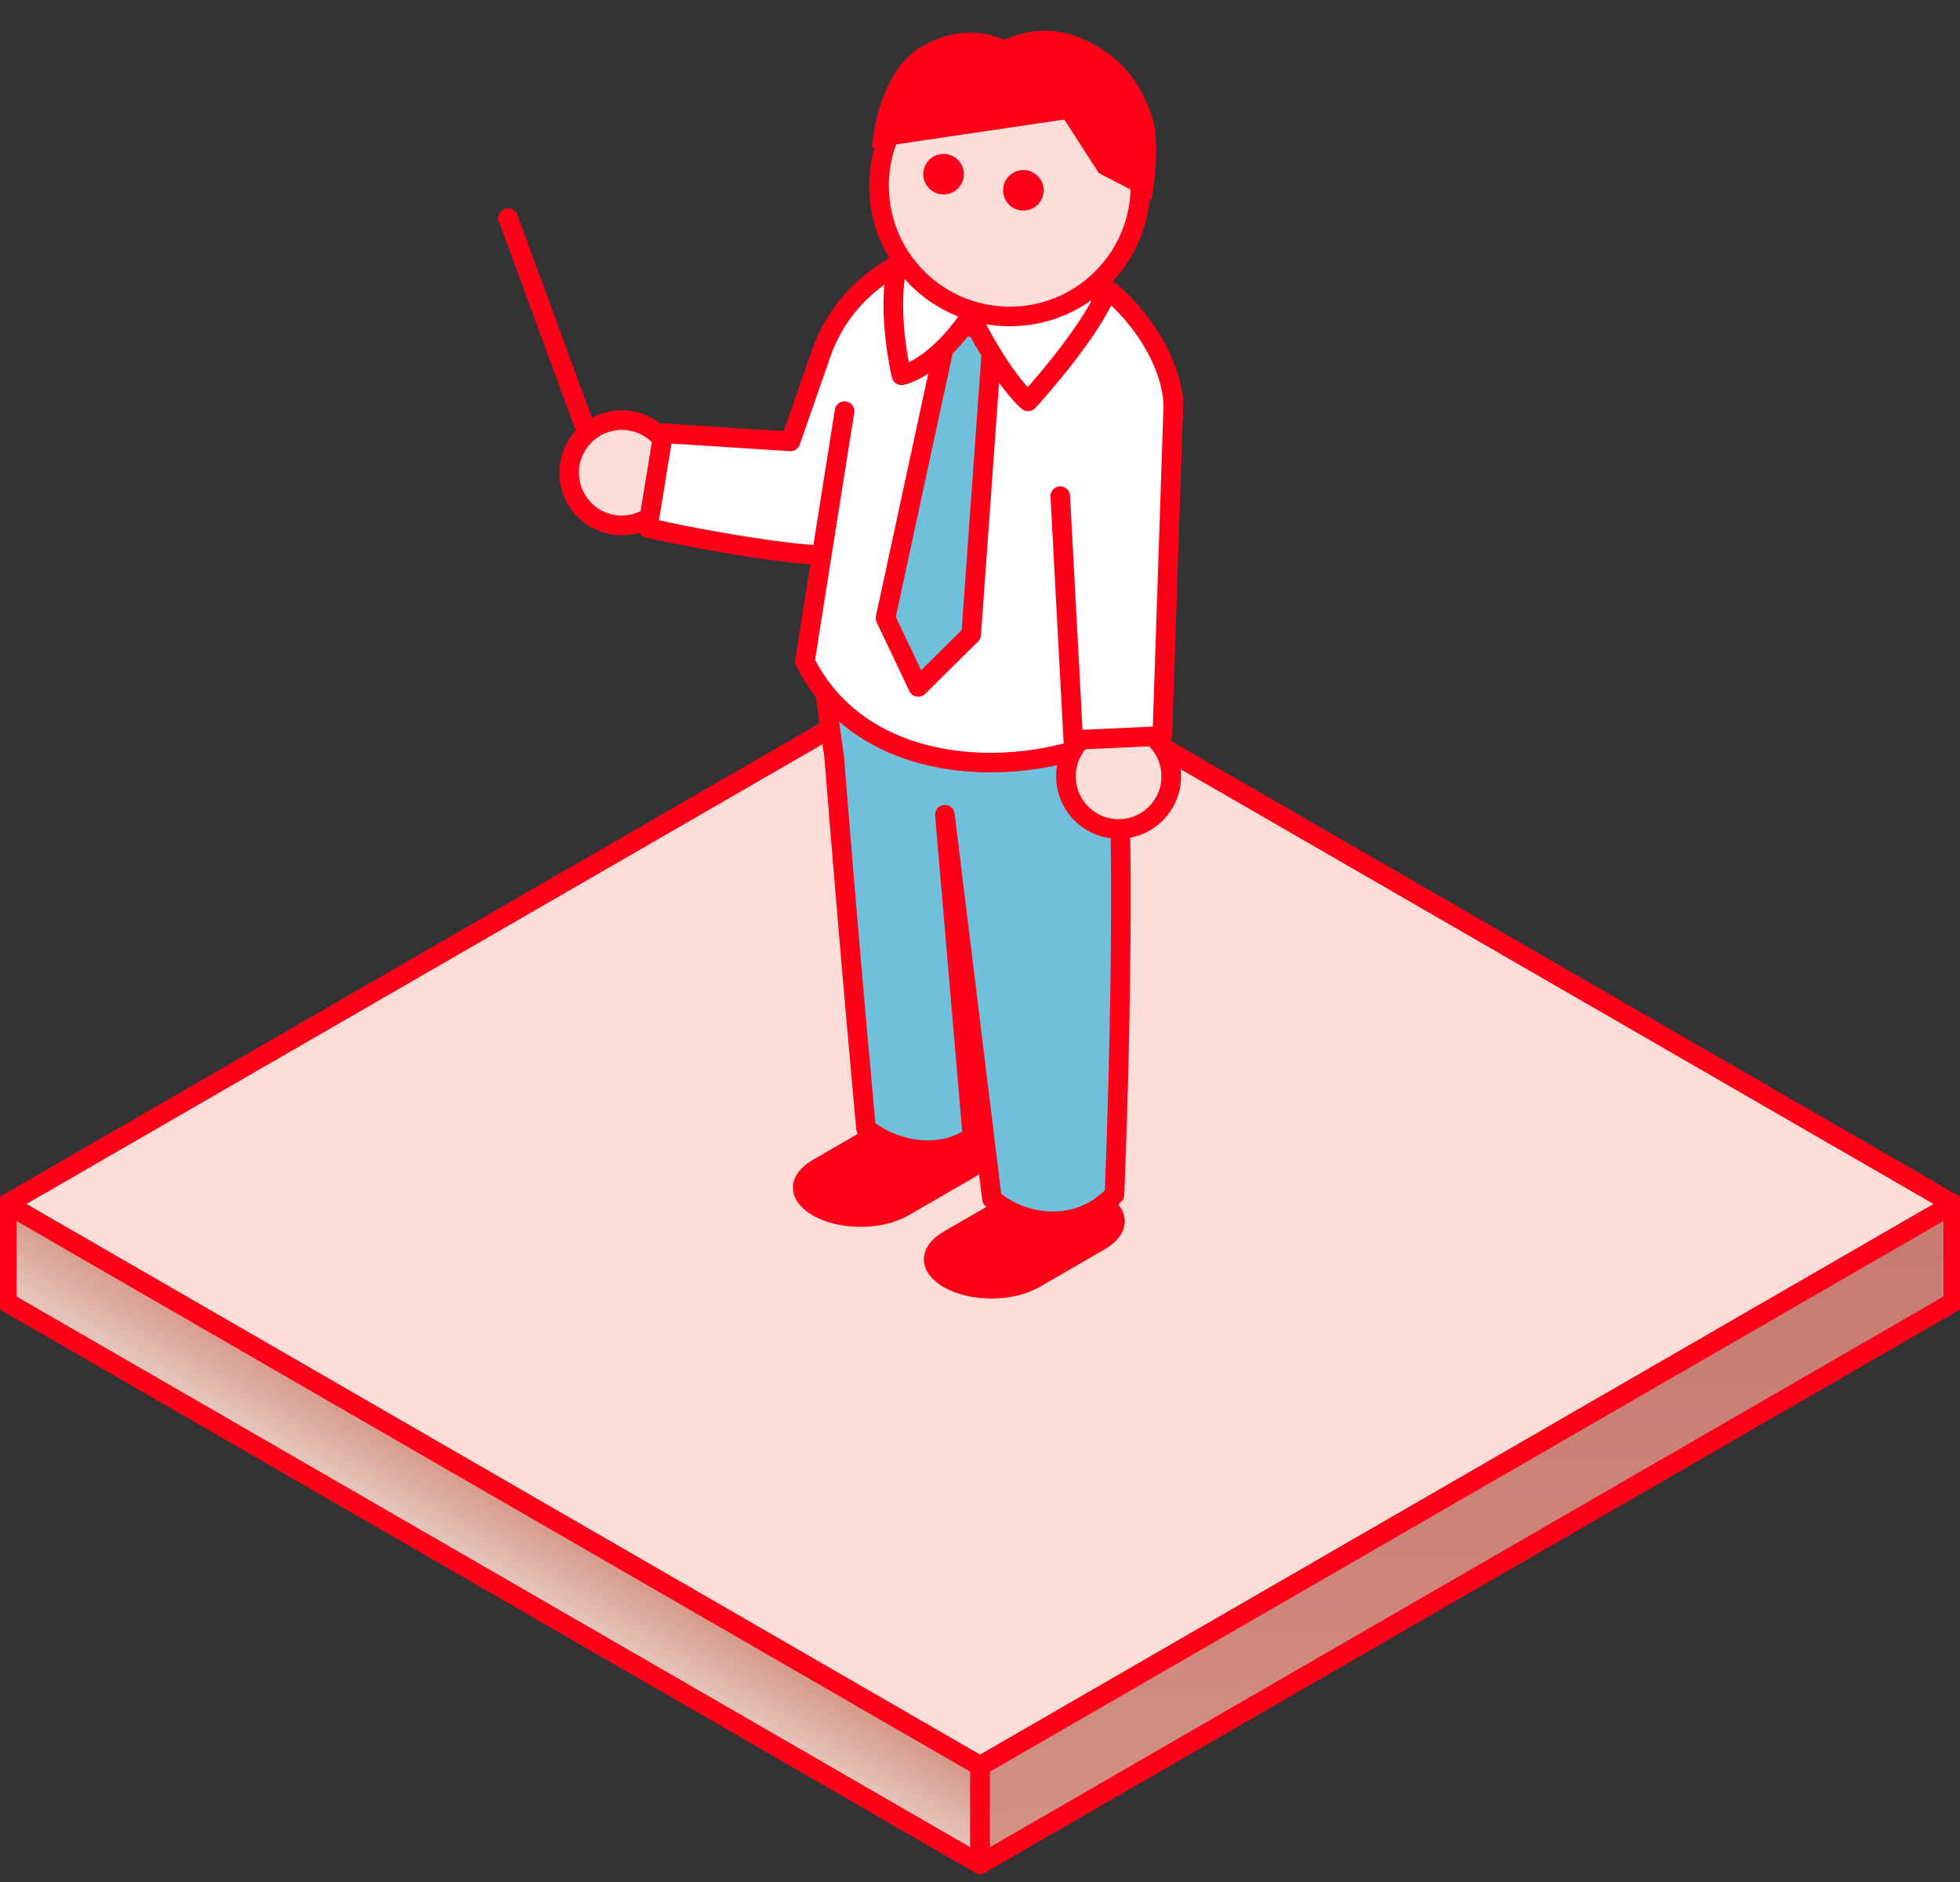
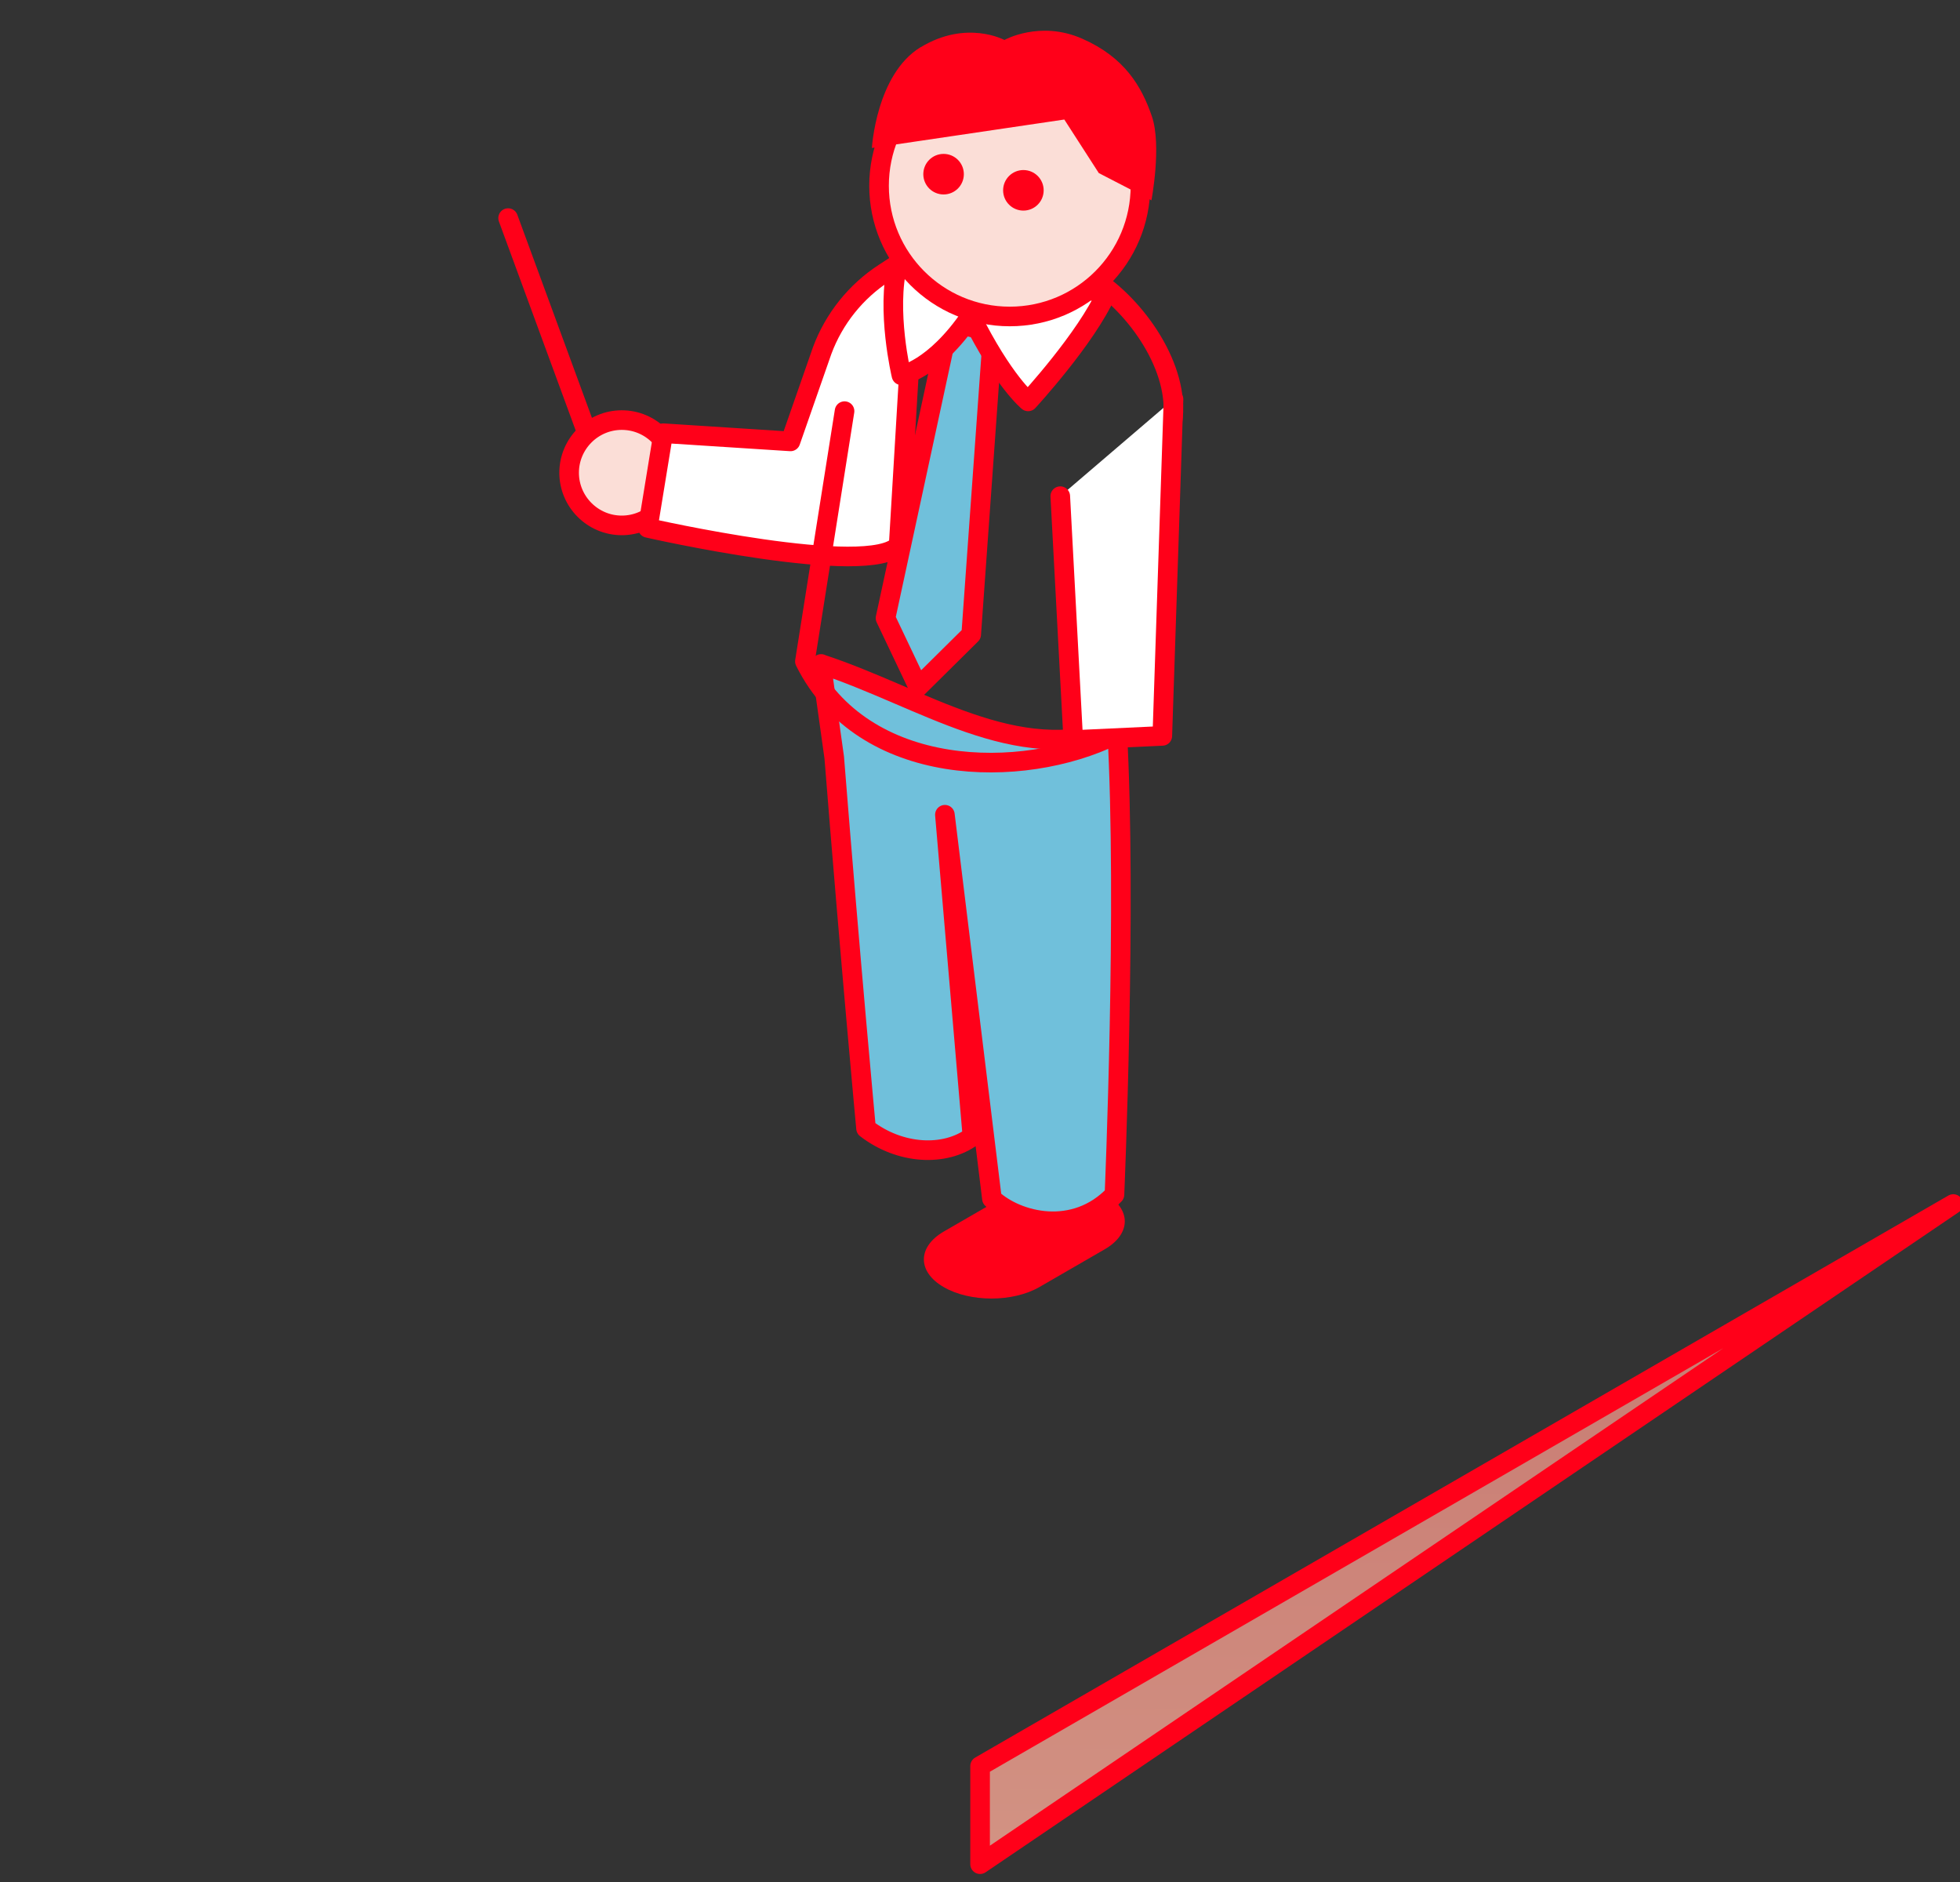
<svg xmlns="http://www.w3.org/2000/svg" width="200" height="192" viewBox="0 0 200 192" fill="none">
  <rect x="0" y="0" width="200" height="192" fill="#333333" stroke="none" />
  <g clip-path="url(#clip0_7250_26358)">
-     <path d="M100.006 180.17L0.691 122.833L99.994 65.496L199.309 122.833L100.006 180.17Z" fill="#FBDED7" stroke="#FF0019" stroke-width="2" stroke-linecap="round" stroke-linejoin="round" />
-     <path d="M0.691 132.846V122.835L100.006 180.172V190.183L0.691 132.846Z" fill="url(#paint0_linear_7250_26358)" stroke="#FF0019" stroke-width="2" stroke-linecap="round" stroke-linejoin="round" />
-     <path d="M199.311 122.835V132.846L100.008 190.183V180.172L199.311 122.835Z" fill="url(#paint1_linear_7250_26358)" stroke="#FF0019" stroke-width="2" stroke-linecap="round" stroke-linejoin="round" />
+     <path d="M199.311 122.835L100.008 190.183V180.172L199.311 122.835Z" fill="url(#paint1_linear_7250_26358)" stroke="#FF0019" stroke-width="2" stroke-linecap="round" stroke-linejoin="round" />
    <path d="M68.817 48.228C68.817 45.257 66.406 42.857 63.446 42.857C60.486 42.857 58.074 45.269 58.074 48.228C58.074 51.188 60.486 53.6 63.446 53.6C66.406 53.6 68.817 51.188 68.817 48.228Z" fill="#FBDED7" stroke="#FF0019" stroke-width="2" stroke-linecap="round" stroke-linejoin="round" />
    <path d="M91.702 55.59L93.484 25.728L90.239 27.842C87.336 29.728 85.107 32.505 83.896 35.762L80.662 45.031L67.679 44.196L66.102 53.853C66.102 53.853 88.764 59.008 91.724 55.613L91.702 55.59Z" fill="white" stroke="#FF0019" stroke-width="2" stroke-linecap="round" stroke-linejoin="round" />
-     <path d="M89.621 114.469C92.33 112.903 96.718 112.903 99.404 114.469C102.101 116.035 102.078 118.572 99.37 120.137L92.707 123.989C89.998 125.555 85.621 125.555 82.924 123.989C80.227 122.423 80.25 119.886 82.958 118.32L89.621 114.469Z" fill="#FF0019" />
    <path d="M102.981 121.781C105.689 120.216 110.066 120.216 112.763 121.781C115.461 123.347 115.438 125.884 112.729 127.45L106.066 131.301C103.358 132.867 98.969 132.867 96.284 131.301C93.586 129.736 93.609 127.199 96.318 125.633L102.981 121.781Z" fill="#FF0019" />
    <path d="M83.789 67.737L85.126 77.279C86.806 98.411 88.372 115.119 88.372 115.119C91.846 117.805 96.429 118.022 99.229 115.942L96.418 83.119L101.218 122.285C103.823 124.685 109.652 126.137 113.72 121.874C113.72 121.874 115 92.262 113.983 74.377C103.618 78.125 94.258 71.199 83.789 67.748V67.737Z" fill="#70C0DB" stroke="#FF0019" stroke-width="2" stroke-linecap="round" stroke-linejoin="round" />
-     <path d="M86.178 41.944L82.133 67.476C88.099 79.442 104.316 79.602 113.699 75.019C114.327 75.453 117.641 64.962 117.641 64.962C117.641 64.962 119.173 46.093 119.641 42.996C120.453 37.636 115.996 31.224 111.413 28.356L97.687 24.699C97.687 24.699 95.264 23.704 93.299 25.499" fill="white" />
    <path d="M86.178 41.944L82.133 67.476C88.099 79.442 104.316 79.602 113.699 75.019C114.327 75.453 117.641 64.962 117.641 64.962C117.641 64.962 119.173 46.093 119.641 42.996C120.453 37.636 115.996 31.224 111.413 28.356L97.687 24.699C97.687 24.699 95.264 23.704 93.299 25.499" stroke="#FF0019" stroke-width="2" stroke-linecap="round" stroke-linejoin="round" />
-     <path d="M119.516 79.202C119.516 76.23 117.105 73.83 114.145 73.83C111.185 73.83 108.773 76.23 108.773 79.202C108.773 82.173 111.185 84.573 114.145 84.573C117.105 84.573 119.516 82.173 119.516 79.202Z" fill="#FBDED7" stroke="#FF0019" stroke-width="2" stroke-linecap="round" stroke-linejoin="round" />
    <path d="M119.746 40.732L118.603 75.075L109.517 75.498L108.191 50.618" fill="white" />
    <path d="M119.746 40.732L118.603 75.075L109.517 75.498L108.191 50.618" stroke="#FF0019" stroke-width="2" stroke-linecap="round" stroke-linejoin="round" />
    <path d="M51.848 22.25L59.676 43.553" stroke="#FF0019" stroke-width="2" stroke-linecap="round" stroke-linejoin="round" />
    <path d="M96.885 32.821L90.359 63.061L93.697 70.079L99.102 64.73L101.308 33.941L96.885 32.821Z" fill="#70C0DB" stroke="#FF0019" stroke-width="2" stroke-linecap="round" stroke-linejoin="round" />
    <path d="M112.899 29.876L91.608 26.893C90.396 31.659 91.985 38.287 91.985 38.287C91.985 38.287 95.299 37.75 99.059 32.218C102.385 38.916 104.911 40.95 104.911 40.95C104.911 40.95 110.865 34.493 112.899 29.887V29.876Z" fill="white" stroke="#FF0019" stroke-width="2" stroke-linecap="round" stroke-linejoin="round" />
    <path d="M103.036 5.612C110.396 5.612 116.374 11.577 116.374 18.949C116.374 26.32 110.408 32.286 103.036 32.286C95.665 32.286 89.699 26.32 89.699 18.949C89.699 11.589 95.665 5.612 103.036 5.612Z" fill="#FBDED7" stroke="#FF0019" stroke-width="2" stroke-linecap="round" stroke-linejoin="round" />
    <path d="M93.94 4.812C89.403 7.577 88.969 15.097 88.969 15.097L108.603 12.194L112.123 17.657L117.494 20.434C117.494 20.434 118.557 14.857 117.54 11.874C116.489 8.789 114.729 5.829 110.42 3.943C106.112 2.046 102.489 4.08 102.489 4.08C102.489 4.08 98.626 1.977 93.94 4.823V4.812Z" fill="#FF0019" />
    <path d="M106.497 19.417C106.497 18.274 105.571 17.348 104.428 17.348C103.285 17.348 102.359 18.274 102.359 19.417C102.359 20.56 103.285 21.485 104.428 21.485C105.571 21.485 106.497 20.56 106.497 19.417Z" fill="#FF0019" />
    <path d="M98.352 17.769C98.352 16.627 97.426 15.701 96.283 15.701C95.141 15.701 94.215 16.627 94.215 17.769C94.215 18.912 95.141 19.838 96.283 19.838C97.426 19.838 98.352 18.912 98.352 17.769Z" fill="#FF0019" />
  </g>
  <defs>
    <linearGradient id="paint0_linear_7250_26358" x1="52.371" y1="153.086" x2="46.531" y2="163.018" gradientUnits="userSpaceOnUse">
      <stop stop-color="#D49786" />
      <stop offset="0.29" stop-color="#DDAC9F" />
      <stop offset="0.75" stop-color="#E9CDC4" />
      <stop offset="1" stop-color="#F0DAD4" />
    </linearGradient>
    <linearGradient id="paint1_linear_7250_26358" x1="149.951" y1="197.372" x2="149.448" y2="126.298" gradientUnits="userSpaceOnUse">
      <stop stop-color="#D49786" />
      <stop offset="0.51" stop-color="#CD857A" />
      <stop offset="1" stop-color="#C77B71" />
    </linearGradient>
    <clipPath id="clip0_7250_26358">
      <rect width="200" height="190.857" fill="white" transform="translate(0 0.571)" />
    </clipPath>
  </defs>
</svg>